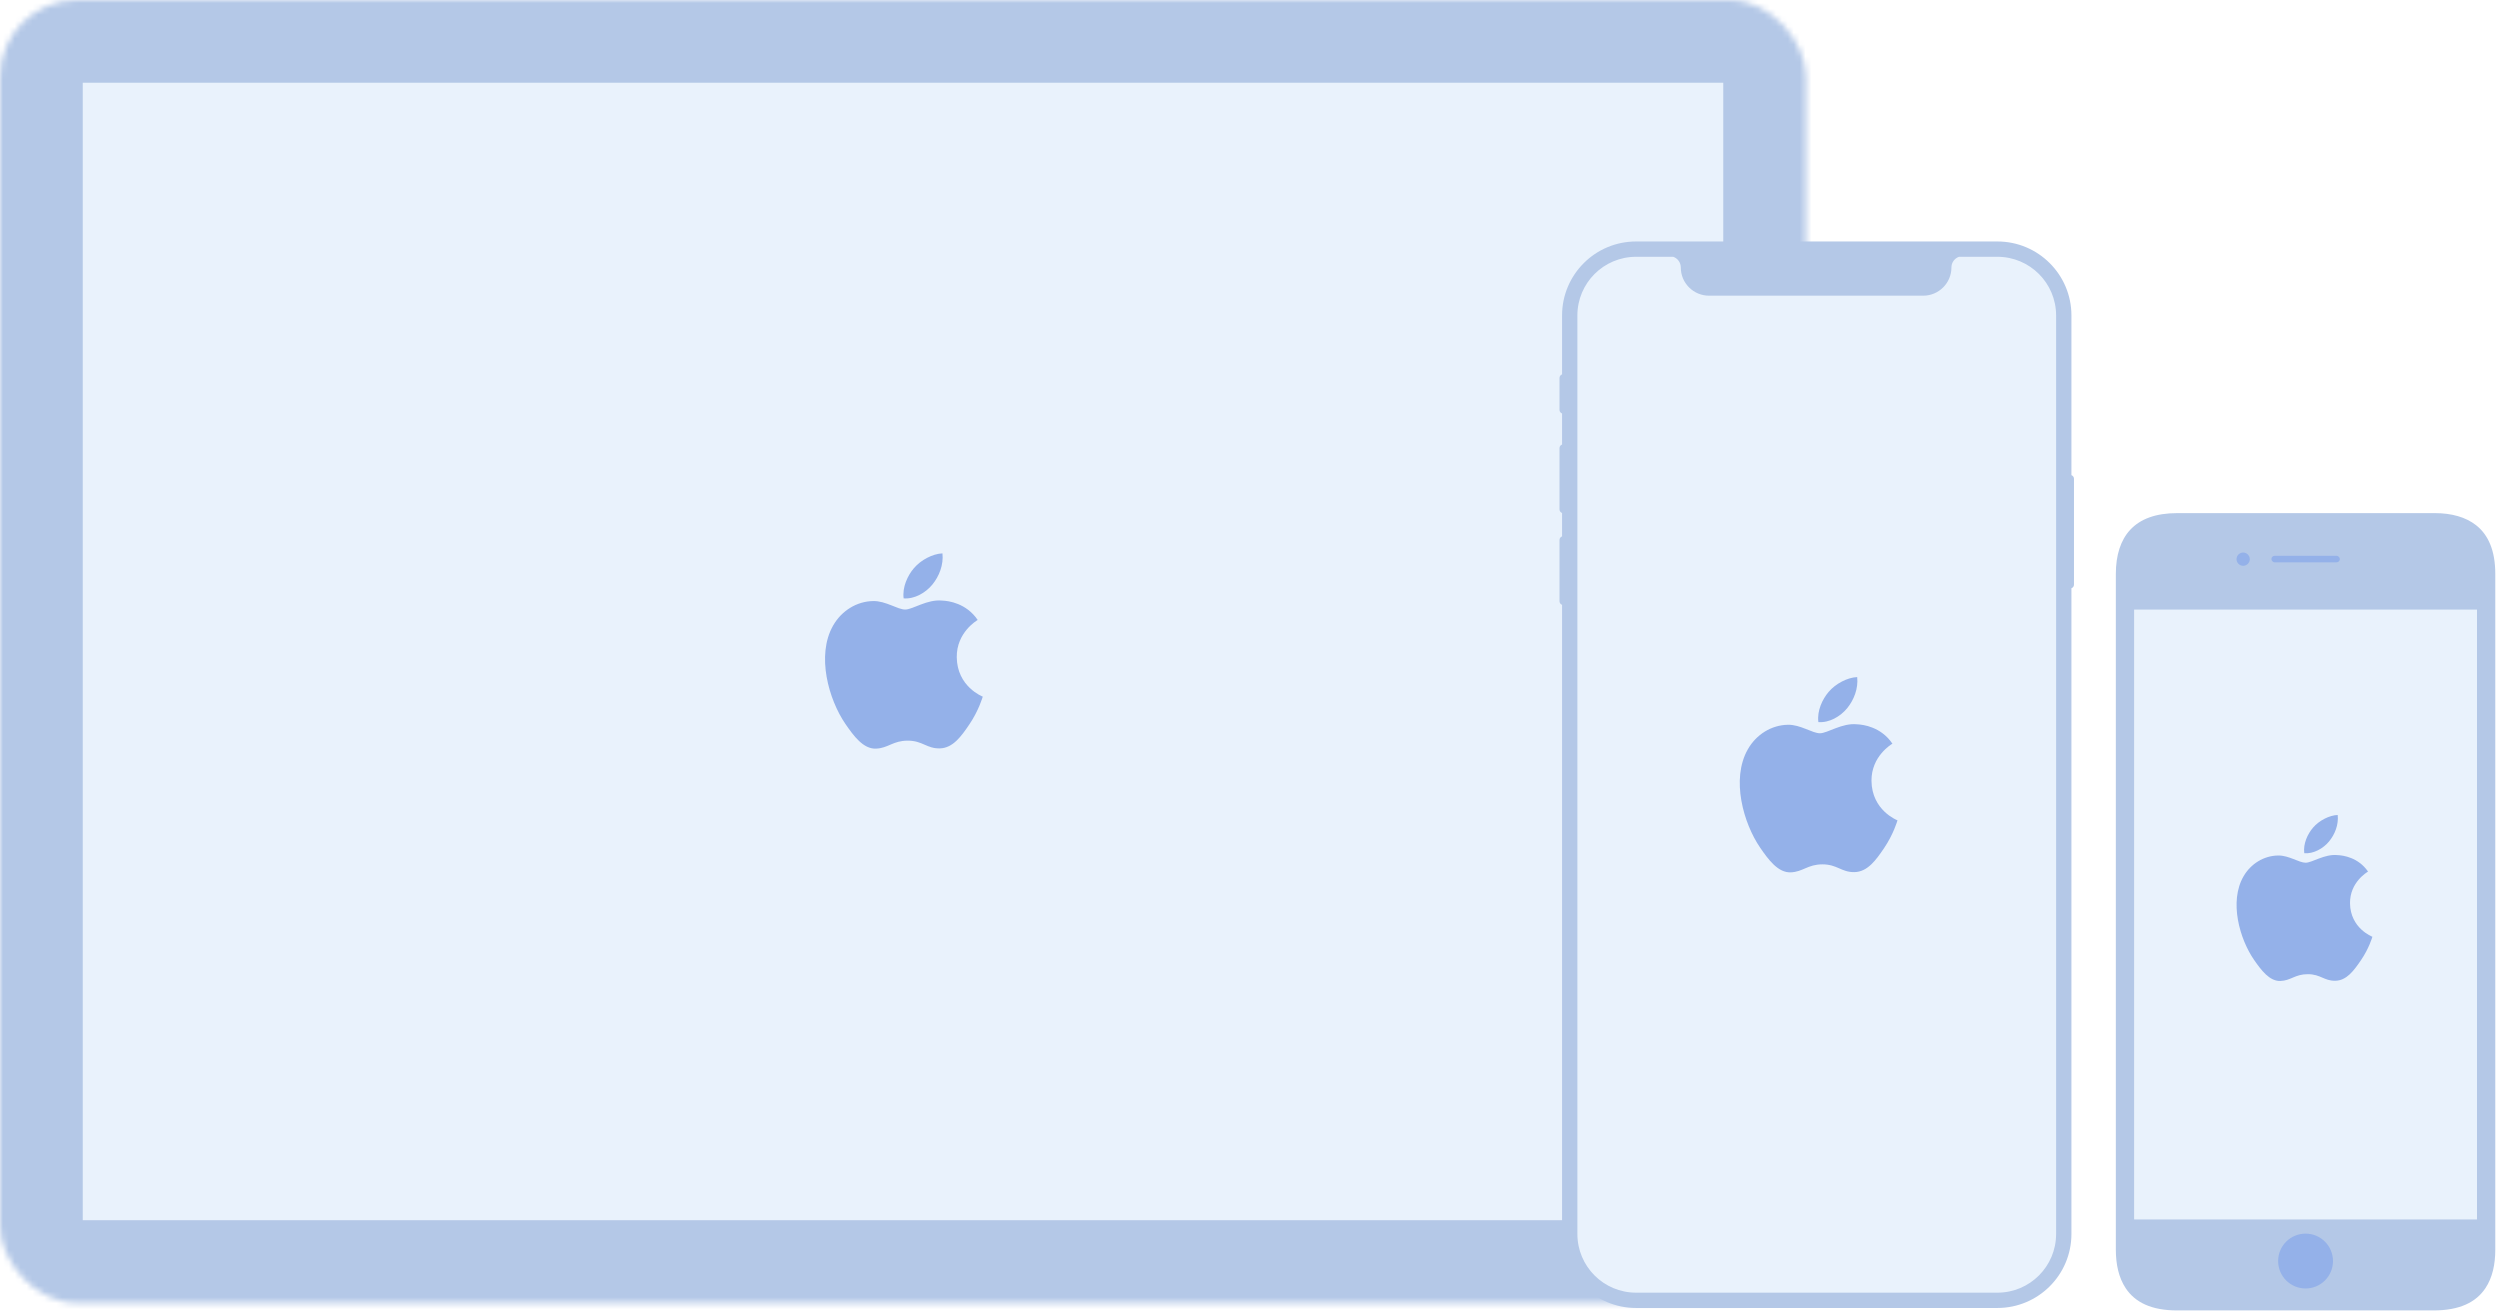
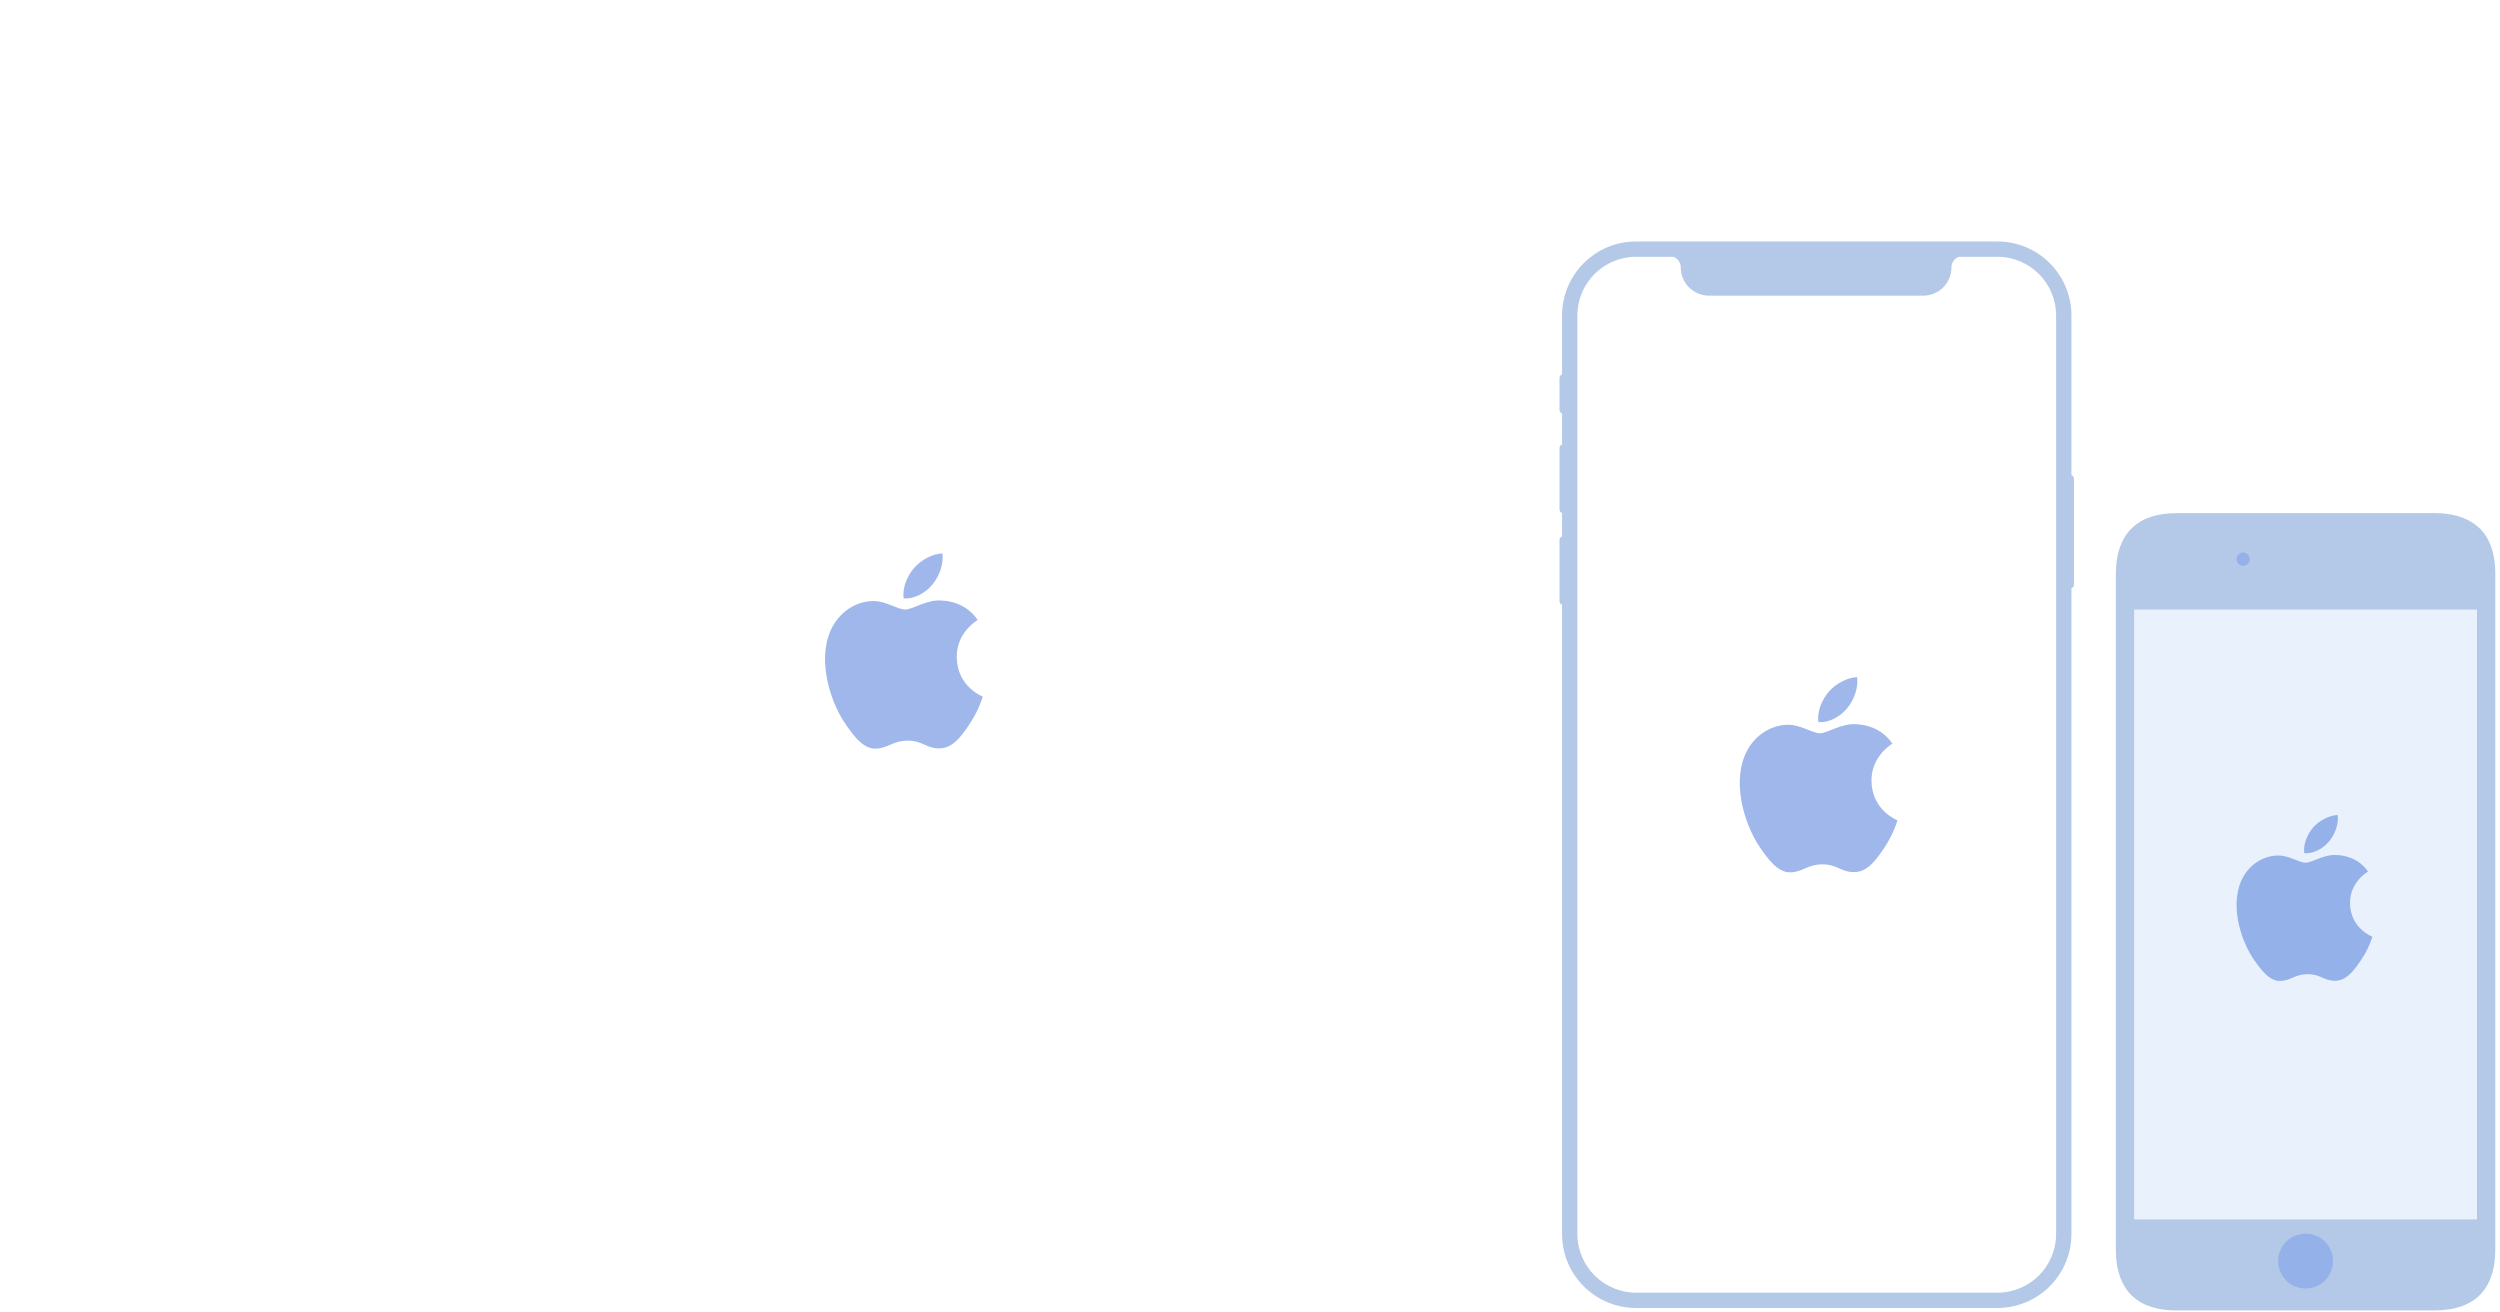
<svg xmlns="http://www.w3.org/2000/svg" width="423" height="222" viewBox="0 0 423 222" fill="none">
  <mask id="path-1-inside-1" fill="white">
-     <rect width="305.577" height="220.458" rx="13" />
-   </mask>
+     </mask>
  <rect width="305.577" height="220.458" rx="13" fill="#E9F2FC" stroke="#B4C8E7" stroke-width="28" mask="url(#path-1-inside-1)" />
  <path opacity="0.5" d="M161.883 111.184C161.929 116.184 166.234 117.848 166.282 117.87C166.245 117.987 165.594 120.241 164.014 122.569C162.648 124.582 161.23 126.587 158.997 126.628C156.802 126.669 156.096 125.317 153.587 125.317C151.079 125.317 150.295 126.587 148.218 126.669C146.062 126.751 144.42 124.493 143.043 122.487C140.229 118.385 138.078 110.896 140.966 105.84C142.4 103.33 144.964 101.74 147.747 101.699C149.864 101.659 151.862 103.135 153.157 103.135C154.45 103.135 156.878 101.359 159.431 101.62C160.499 101.665 163.499 102.055 165.425 104.898C165.27 104.995 161.846 107.004 161.883 111.184ZM157.759 98.906C158.903 97.51 159.674 95.565 159.463 93.631C157.814 93.698 155.819 94.739 154.635 96.135C153.575 97.371 152.646 99.35 152.897 101.246C154.736 101.389 156.614 100.304 157.759 98.906Z" fill="#4171D6" />
-   <path fill-rule="evenodd" clip-rule="evenodd" d="M274.67 42.128C269.758 42.128 265.775 46.111 265.775 51.023V211.143C265.775 216.056 269.758 220.039 274.67 220.039H340.116C345.029 220.039 349.012 216.056 349.012 211.143V51.023C349.012 46.111 345.029 42.128 340.116 42.128H274.67Z" fill="#E9F2FC" />
  <path opacity="0.5" d="M316.656 132.117C316.702 137.117 321.007 138.781 321.055 138.802C321.018 138.919 320.367 141.173 318.787 143.501C317.421 145.514 316.003 147.52 313.77 147.561C311.575 147.602 310.869 146.249 308.36 146.249C305.852 146.249 305.068 147.52 302.991 147.602C300.835 147.684 299.193 145.425 297.816 143.42C295.001 139.318 292.851 131.828 295.739 126.773C297.173 124.262 299.737 122.673 302.52 122.632C304.637 122.591 306.635 124.068 307.93 124.068C309.223 124.068 311.651 122.292 314.204 122.553C315.272 122.598 318.272 122.988 320.198 125.83C320.043 125.927 316.619 127.937 316.656 132.117ZM312.532 119.839C313.676 118.442 314.447 116.498 314.236 114.563C312.587 114.63 310.592 115.672 309.408 117.068C308.348 118.304 307.419 120.282 307.67 122.178C309.509 122.322 311.387 121.236 312.532 119.839Z" fill="#4171D6" />
  <path fill-rule="evenodd" clip-rule="evenodd" d="M276.829 40.857H337.958C344.877 40.857 350.486 46.463 350.486 53.377V80.395C350.738 80.484 350.918 80.724 350.918 81.006V98.922C350.918 99.204 350.738 99.444 350.486 99.532V208.79C350.486 215.705 344.877 221.31 337.958 221.31H276.829C269.91 221.31 264.301 215.705 264.301 208.79V102.338C264.049 102.25 263.869 102.01 263.869 101.728V91.367C263.869 91.085 264.049 90.845 264.301 90.756V86.797C264.049 86.708 263.869 86.468 263.869 86.186V75.826C263.869 75.543 264.049 75.304 264.301 75.215V69.961C264.049 69.872 263.869 69.632 263.869 69.35V63.954C263.869 63.672 264.049 63.432 264.301 63.343V53.377C264.301 46.463 269.91 40.857 276.829 40.857ZM276.829 43.448C271.342 43.448 266.893 47.893 266.893 53.377V208.79C266.893 214.274 271.342 218.72 276.829 218.72H337.958C343.446 218.72 347.894 214.274 347.894 208.79V53.377C347.894 47.893 343.446 43.448 337.958 43.448H331.46C330.716 43.709 330.182 44.418 330.182 45.252C330.182 47.891 328.041 50.031 325.399 50.031H289.172C286.531 50.031 284.389 47.891 284.389 45.252C284.389 44.418 283.856 43.709 283.112 43.448H276.829Z" fill="#B4C8E7" />
  <g filter="url(#filter0_dii)">
    <path fill-rule="evenodd" clip-rule="evenodd" d="M422.202 97.109C422.202 93.182 421.041 90.509 418.946 88.861C417.192 87.481 414.77 86.821 411.992 86.821H368.365C364.761 86.821 362.13 87.809 360.426 89.648C358.822 91.379 358 93.915 358 97.109V211.436C358 213.928 358.482 216.178 359.671 217.967C361.264 220.364 364.024 221.724 368.365 221.724H411.76C416.155 221.724 418.94 220.357 420.539 217.951C421.727 216.164 422.202 213.929 422.202 211.436V97.109Z" fill="#B4C8E7" />
  </g>
  <path d="M390.101 218.011C392.664 218.011 394.742 215.933 394.742 213.37C394.742 210.806 392.664 208.729 390.101 208.729C387.538 208.729 385.46 210.806 385.46 213.37C385.46 215.933 387.538 218.011 390.101 218.011Z" fill="#94B1E9" />
  <path fill-rule="evenodd" clip-rule="evenodd" d="M379.543 95.733C380.162 95.733 380.664 95.23 380.664 94.611C380.664 93.991 380.162 93.489 379.543 93.489C378.923 93.489 378.421 93.991 378.421 94.611C378.421 95.23 378.923 95.733 379.543 95.733Z" fill="#94B1E9" />
  <rect x="361.094" y="103.142" width="58.014" height="103.188" fill="#E9F2FC" />
  <path opacity="0.5" d="M397.622 152.816C397.662 157.066 401.369 158.481 401.41 158.499C401.379 158.599 400.818 160.515 399.457 162.494C398.281 164.205 397.06 165.91 395.136 165.945C393.247 165.98 392.639 164.83 390.478 164.83C388.318 164.83 387.643 165.91 385.854 165.98C383.997 166.05 382.584 164.13 381.397 162.425C378.974 158.937 377.121 152.57 379.608 148.272C380.844 146.138 383.052 144.787 385.449 144.752C387.272 144.717 388.993 145.972 390.107 145.972C391.221 145.972 393.312 144.463 395.51 144.685C396.43 144.723 399.014 145.055 400.672 147.471C400.539 147.553 397.59 149.262 397.622 152.816ZM394.07 142.377C395.056 141.19 395.719 139.537 395.538 137.893C394.118 137.949 392.4 138.835 391.381 140.021C390.467 141.072 389.668 142.754 389.883 144.366C391.467 144.488 393.085 143.566 394.07 142.377Z" fill="#4171D6" />
-   <rect x="384.321" y="94.042" width="11.583" height="1.103" rx="0.552" fill="#94B1E9" />
  <defs>
    <filter id="filter0_dii" x="358" y="86.821" width="64.202" height="134.902" filterUnits="userSpaceOnUse" color-interpolation-filters="sRGB">
      <feFlood flood-opacity="0" result="BackgroundImageFix" />
      <feColorMatrix in="SourceAlpha" type="matrix" values="0 0 0 0 0 0 0 0 0 0 0 0 0 0 0 0 0 0 127 0" />
      <feOffset />
      <feColorMatrix type="matrix" values="0 0 0 0 1 0 0 0 0 1 0 0 0 0 1 0 0 0 0.45 0" />
      <feBlend mode="normal" in2="BackgroundImageFix" result="effect1_dropShadow" />
      <feBlend mode="normal" in="SourceGraphic" in2="effect1_dropShadow" result="shape" />
      <feColorMatrix in="SourceAlpha" type="matrix" values="0 0 0 0 0 0 0 0 0 0 0 0 0 0 0 0 0 0 127 0" result="hardAlpha" />
      <feOffset />
      <feGaussianBlur stdDeviation="0.21" />
      <feComposite in2="hardAlpha" operator="arithmetic" k2="-1" k3="1" />
      <feColorMatrix type="matrix" values="0 0 0 0 0.914 0 0 0 0 0.918 0 0 0 0 0.925 0 0 0 1 0" />
      <feBlend mode="normal" in2="shape" result="effect2_innerShadow" />
      <feColorMatrix in="SourceAlpha" type="matrix" values="0 0 0 0 0 0 0 0 0 0 0 0 0 0 0 0 0 0 127 0" result="hardAlpha" />
      <feOffset />
      <feGaussianBlur stdDeviation="0.21" />
      <feComposite in2="hardAlpha" operator="arithmetic" k2="-1" k3="1" />
      <feColorMatrix type="matrix" values="0 0 0 0 1 0 0 0 0 1 0 0 0 0 1 0 0 0 0.5 0" />
      <feBlend mode="normal" in2="effect2_innerShadow" result="effect3_innerShadow" />
    </filter>
  </defs>
</svg>